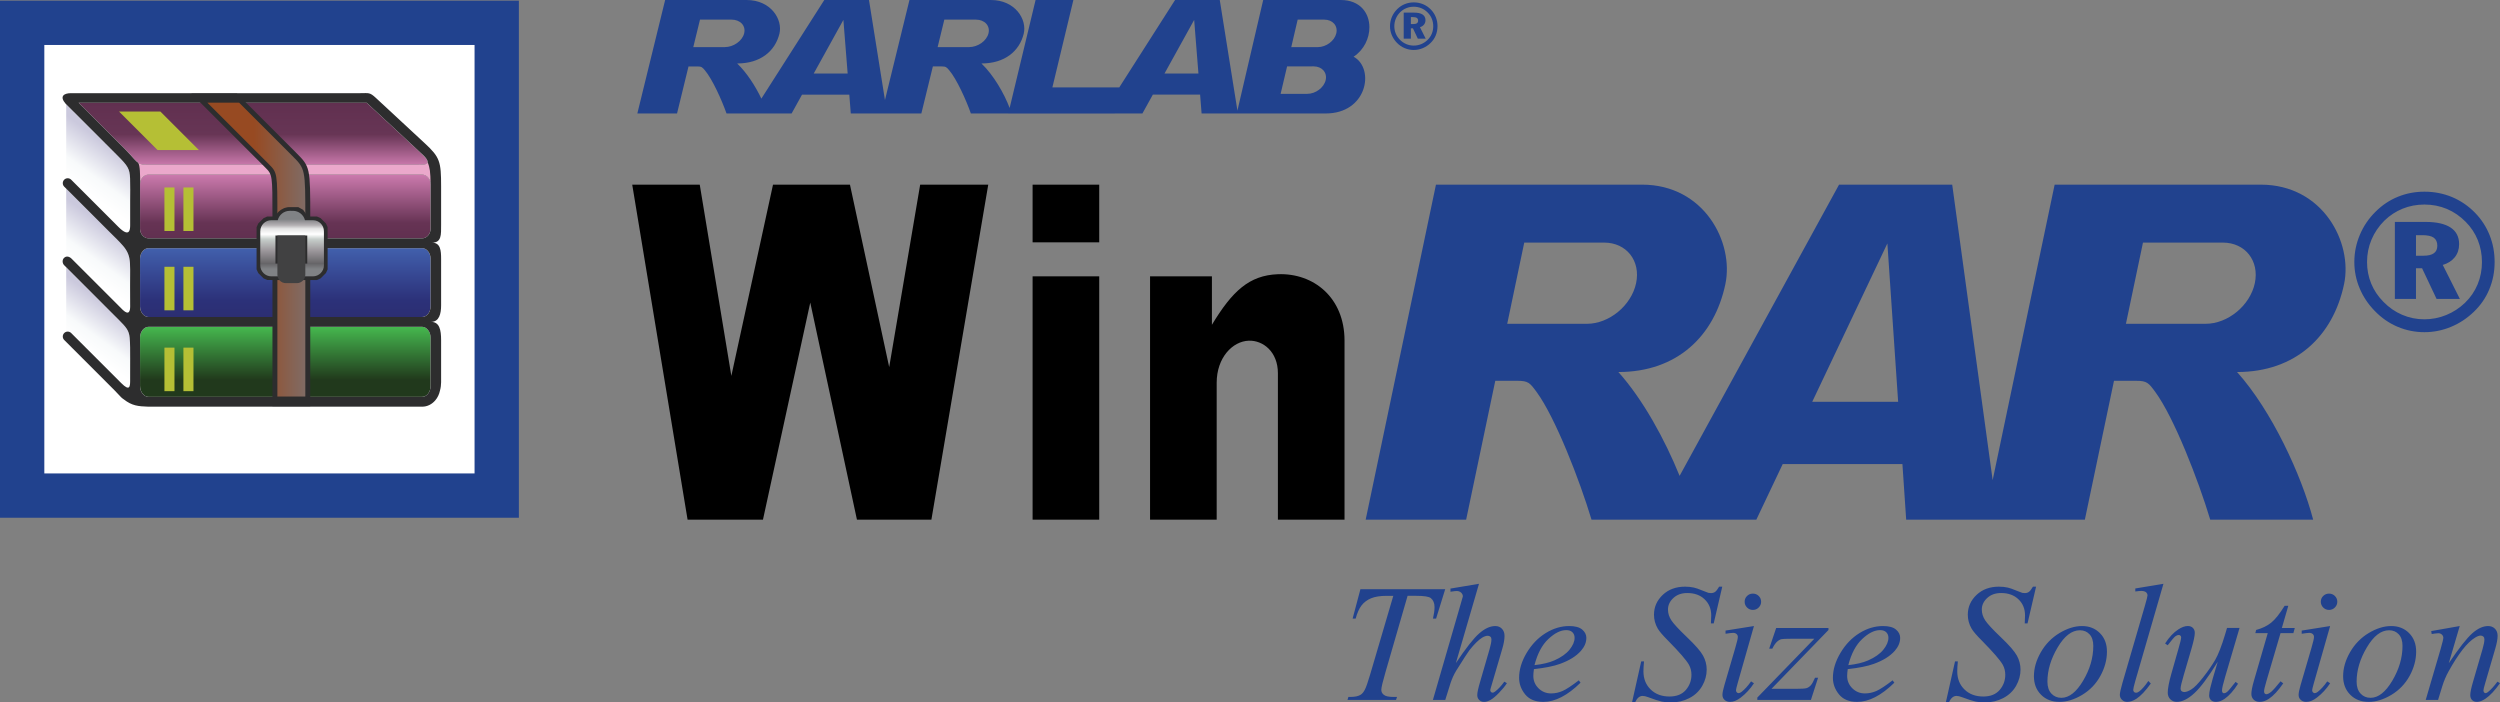
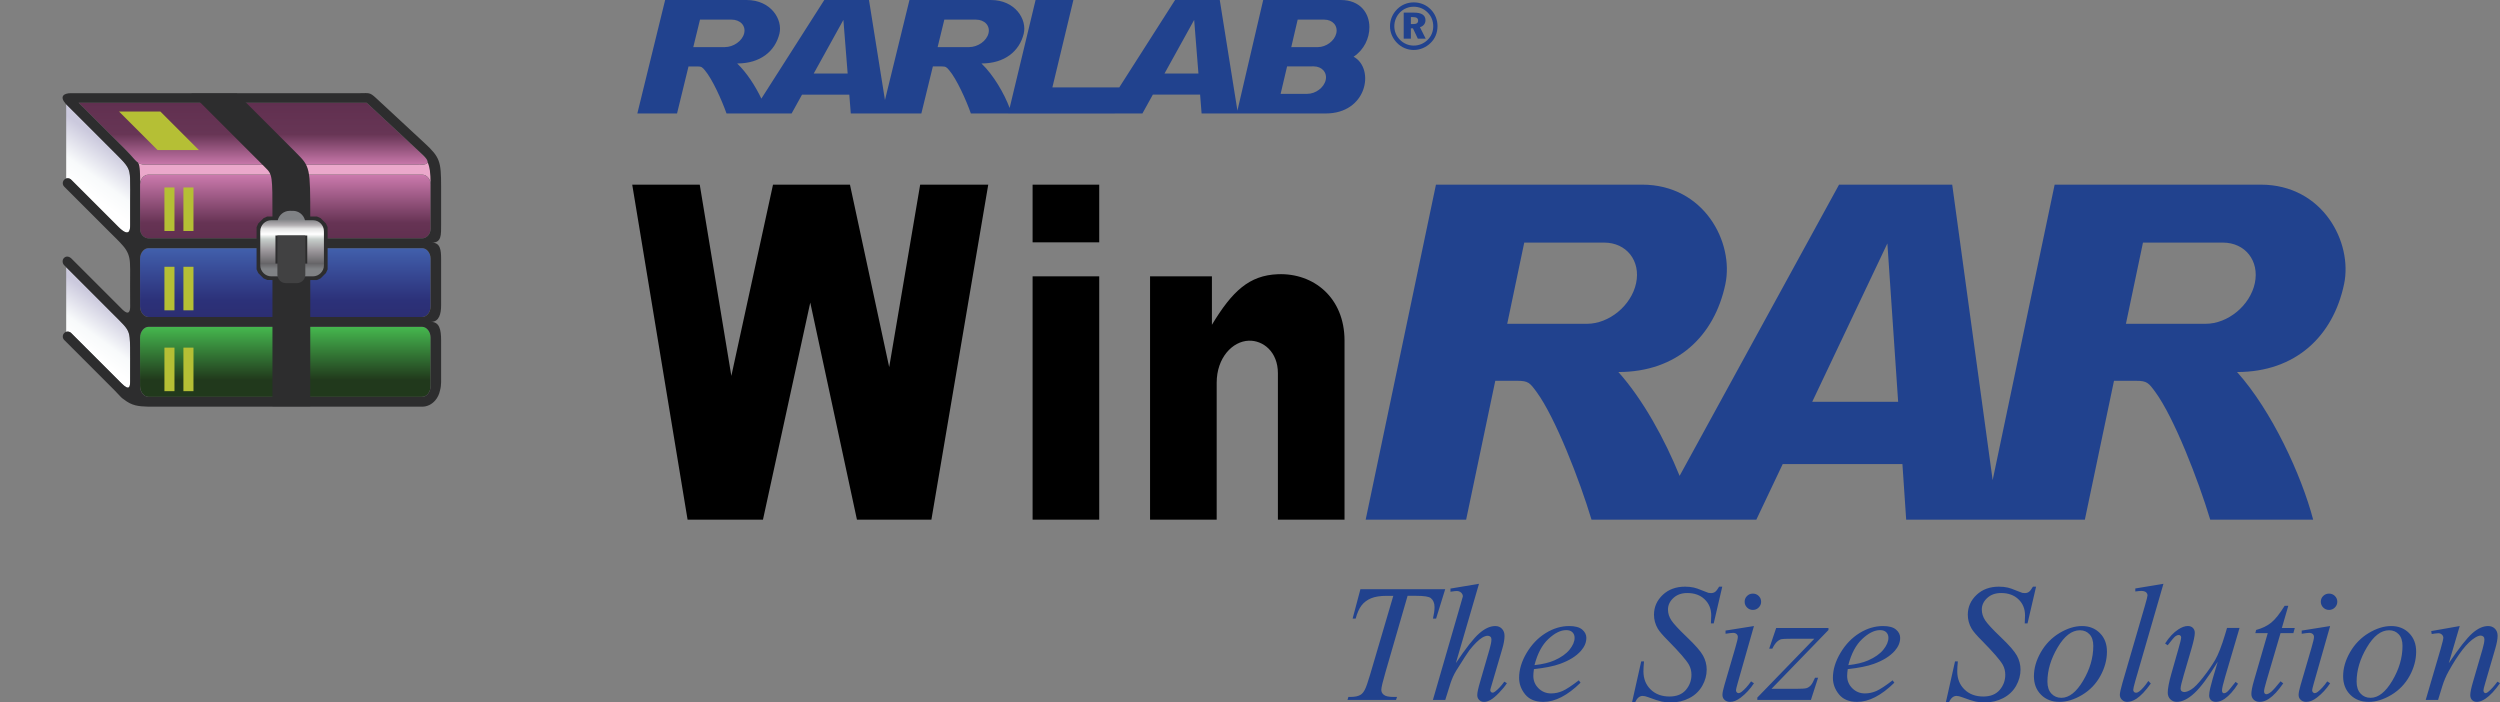
<svg xmlns="http://www.w3.org/2000/svg" version="1.0" x="0px" y="0px" width="180px" height="50.578px" viewBox="0 0 180 50.578" enable-background="new 0 0 180 50.578" xml:space="preserve">
  <rect x="0" y="0" width="180" height="50.578" fill="#808080" stroke="none" />
  <g id="Grid" display="none">
</g>
  <g id="Layer_1">
</g>
  <g id="Desktop">
</g>
  <g id="Guides">
</g>
  <g id="Page_1">
    <g id="Layer_1_1_">
      <path fill-rule="evenodd" clip-rule="evenodd" fill="#21428E" d="M97.95,42.421h6.105l-0.657,2.118h-0.225    c0.074-0.31,0.113-0.587,0.113-0.829c0-0.287-0.09-0.502-0.268-0.646c-0.136-0.11-0.481-0.164-1.038-0.164h-0.634l-1.59,5.49    c-0.201,0.69-0.302,1.116-0.302,1.277c0,0.147,0.062,0.271,0.19,0.367c0.125,0.097,0.35,0.145,0.67,0.145h0.272l-0.073,0.216    H97.02l0.064-0.216h0.154c0.309,0,0.546-0.05,0.712-0.148c0.116-0.066,0.219-0.188,0.312-0.361    c0.094-0.175,0.223-0.544,0.389-1.107l1.666-5.662h-0.48c-0.463,0-0.836,0.058-1.119,0.176c-0.281,0.116-0.51,0.287-0.684,0.511    s-0.316,0.541-0.428,0.953h-0.218L97.95,42.421L97.95,42.421z M106.488,42.033l-1.666,5.711c0.719-1.074,1.279-1.788,1.684-2.142    c0.403-0.352,0.788-0.527,1.156-0.527c0.189,0,0.348,0.063,0.474,0.192c0.128,0.13,0.19,0.303,0.19,0.518    c0,0.259-0.055,0.571-0.166,0.941l-0.723,2.463c-0.091,0.299-0.138,0.464-0.138,0.493c0,0.056,0.017,0.101,0.05,0.137    c0.035,0.034,0.074,0.053,0.116,0.053c0.053,0,0.111-0.024,0.179-0.076c0.225-0.174,0.449-0.412,0.669-0.717l0.185,0.11    c-0.134,0.209-0.322,0.438-0.561,0.686c-0.238,0.249-0.445,0.422-0.617,0.519c-0.172,0.094-0.324,0.142-0.459,0.142    c-0.146,0-0.266-0.045-0.359-0.138c-0.093-0.091-0.139-0.211-0.139-0.355c0-0.173,0.068-0.494,0.208-0.963l0.682-2.353    c0.087-0.295,0.13-0.526,0.13-0.694c0-0.078-0.024-0.141-0.073-0.189c-0.05-0.046-0.115-0.069-0.194-0.069    c-0.113,0-0.244,0.044-0.391,0.13c-0.269,0.165-0.578,0.47-0.931,0.917c-0.095,0.121-0.411,0.61-0.949,1.47    c-0.165,0.274-0.302,0.573-0.409,0.899l-0.378,1.205h-0.89l1.95-6.728l0.208-0.728c0-0.103-0.042-0.192-0.127-0.271    c-0.085-0.078-0.19-0.116-0.312-0.116c-0.071,0-0.181,0.012-0.325,0.034l-0.127,0.019v-0.229L106.488,42.033L106.488,42.033z     M110.442,48.178c-0.028,0.196-0.042,0.359-0.042,0.489c0,0.348,0.125,0.645,0.374,0.891c0.249,0.245,0.551,0.368,0.907,0.368    c0.285,0,0.559-0.059,0.82-0.175c0.264-0.114,0.654-0.371,1.172-0.767l0.125,0.171c-0.938,0.921-1.83,1.38-2.681,1.38    c-0.576,0-1.012-0.181-1.306-0.54c-0.291-0.36-0.436-0.758-0.436-1.193c0-0.584,0.18-1.183,0.543-1.795    c0.365-0.609,0.82-1.085,1.371-1.425c0.548-0.339,1.115-0.507,1.695-0.507c0.419,0,0.729,0.083,0.932,0.252    c0.199,0.169,0.301,0.367,0.301,0.599c0,0.327-0.129,0.638-0.391,0.936c-0.344,0.389-0.85,0.702-1.518,0.941    C111.867,47.963,111.244,48.089,110.442,48.178L110.442,48.178z M110.482,47.891c0.586-0.066,1.062-0.181,1.43-0.342    c0.488-0.215,0.852-0.474,1.095-0.772c0.243-0.301,0.364-0.586,0.364-0.857c0-0.164-0.053-0.297-0.158-0.399    c-0.103-0.103-0.252-0.152-0.447-0.152c-0.402,0-0.829,0.213-1.283,0.639C111.029,46.432,110.697,47.06,110.482,47.891    L110.482,47.891z M117.504,50.578l0.664-2.959h0.201c-0.027,0.287-0.042,0.523-0.042,0.713c0,0.536,0.174,0.974,0.521,1.311    c0.344,0.337,0.797,0.506,1.354,0.506c0.518,0,0.91-0.158,1.18-0.474s0.402-0.679,0.402-1.09c0-0.267-0.061-0.51-0.184-0.73    c-0.185-0.325-0.68-0.897-1.488-1.717c-0.391-0.391-0.641-0.684-0.752-0.877c-0.183-0.316-0.273-0.649-0.273-0.999    c0-0.557,0.211-1.032,0.629-1.43c0.42-0.395,0.955-0.592,1.613-0.592c0.221,0,0.432,0.021,0.627,0.064    c0.124,0.022,0.347,0.103,0.67,0.235c0.23,0.09,0.357,0.138,0.381,0.146c0.055,0.012,0.115,0.018,0.184,0.018    c0.113,0,0.213-0.03,0.297-0.088c0.082-0.059,0.18-0.185,0.291-0.376h0.225l-0.617,2.646h-0.201    c0.015-0.234,0.023-0.426,0.023-0.569c0-0.476-0.158-0.863-0.475-1.165c-0.315-0.303-0.732-0.453-1.25-0.453    c-0.411,0-0.745,0.12-1.002,0.359c-0.258,0.238-0.387,0.516-0.387,0.828c0,0.275,0.083,0.536,0.247,0.785s0.54,0.654,1.131,1.217    c0.591,0.564,0.974,1.002,1.147,1.318c0.174,0.315,0.262,0.65,0.262,1.008c0,0.403-0.107,0.795-0.322,1.174    c-0.217,0.377-0.525,0.67-0.929,0.879c-0.403,0.207-0.845,0.312-1.321,0.312c-0.237,0-0.459-0.022-0.664-0.064    c-0.207-0.044-0.534-0.15-0.985-0.319c-0.153-0.058-0.282-0.088-0.385-0.088c-0.233,0-0.415,0.158-0.546,0.472H117.504    L117.504,50.578z M126.207,42.74c0.166,0,0.307,0.057,0.422,0.171c0.113,0.112,0.172,0.251,0.172,0.417    c0,0.16-0.059,0.297-0.177,0.414c-0.115,0.116-0.255,0.172-0.417,0.172s-0.301-0.056-0.419-0.172    c-0.115-0.117-0.173-0.254-0.173-0.414c0-0.166,0.056-0.305,0.172-0.417C125.9,42.797,126.041,42.74,126.207,42.74L126.207,42.74z     M126.284,45.075l-1.174,4.12c-0.079,0.279-0.119,0.445-0.119,0.5c0,0.063,0.019,0.114,0.057,0.154    c0.038,0.038,0.083,0.058,0.134,0.058c0.059,0,0.129-0.032,0.213-0.095c0.227-0.176,0.453-0.427,0.682-0.752l0.208,0.135    c-0.269,0.407-0.585,0.75-0.949,1.029c-0.269,0.209-0.526,0.311-0.771,0.311c-0.162,0-0.293-0.048-0.396-0.142    c-0.104-0.097-0.154-0.218-0.154-0.363c0-0.145,0.049-0.386,0.148-0.723l0.77-2.636c0.127-0.43,0.191-0.7,0.191-0.811    c0-0.086-0.03-0.156-0.094-0.211c-0.061-0.056-0.146-0.082-0.25-0.082c-0.088,0-0.268,0.021-0.541,0.063v-0.229L126.284,45.075    L126.284,45.075z M127.885,45.215h3.764v0.146l-4.102,4.235h1.736c0.411,0,0.672-0.017,0.783-0.049s0.213-0.098,0.306-0.198    c0.093-0.103,0.196-0.287,0.312-0.554h0.219l-0.516,1.599h-3.859v-0.17l4.102-4.233h-1.705c-0.36,0-0.579,0.011-0.654,0.028    c-0.109,0.024-0.221,0.087-0.328,0.188c-0.109,0.098-0.221,0.264-0.336,0.495h-0.225L127.885,45.215L127.885,45.215z     M133.037,48.178c-0.027,0.196-0.042,0.359-0.042,0.489c0,0.348,0.125,0.645,0.374,0.891c0.249,0.245,0.551,0.368,0.906,0.368    c0.285,0,0.559-0.059,0.822-0.175c0.264-0.114,0.654-0.371,1.172-0.767l0.123,0.171c-0.938,0.921-1.829,1.38-2.68,1.38    c-0.576,0-1.012-0.181-1.305-0.54c-0.291-0.36-0.438-0.758-0.438-1.193c0-0.584,0.181-1.183,0.545-1.795    c0.363-0.609,0.819-1.085,1.37-1.425c0.548-0.339,1.114-0.507,1.696-0.507c0.418,0,0.729,0.083,0.93,0.252    s0.302,0.367,0.302,0.599c0,0.327-0.13,0.638-0.39,0.936c-0.345,0.389-0.851,0.702-1.519,0.941    C134.463,47.963,133.839,48.089,133.037,48.178L133.037,48.178z M133.078,47.891c0.584-0.066,1.062-0.181,1.429-0.342    c0.487-0.215,0.853-0.474,1.095-0.772c0.242-0.301,0.364-0.586,0.364-0.857c0-0.164-0.053-0.297-0.157-0.399    c-0.104-0.103-0.254-0.152-0.447-0.152c-0.403,0-0.83,0.213-1.283,0.639C133.624,46.432,133.293,47.06,133.078,47.891    L133.078,47.891z M140.099,50.578l0.663-2.959h0.203c-0.029,0.287-0.043,0.523-0.043,0.713c0,0.536,0.174,0.974,0.521,1.311    c0.344,0.337,0.797,0.506,1.354,0.506c0.519,0,0.911-0.158,1.181-0.474c0.269-0.315,0.402-0.679,0.402-1.09    c0-0.267-0.061-0.51-0.185-0.73c-0.185-0.325-0.681-0.897-1.487-1.717c-0.391-0.391-0.642-0.684-0.753-0.877    c-0.183-0.316-0.273-0.649-0.273-0.999c0-0.557,0.21-1.032,0.63-1.43c0.418-0.395,0.955-0.592,1.612-0.592    c0.222,0,0.431,0.021,0.628,0.064c0.123,0.022,0.346,0.103,0.67,0.235c0.23,0.09,0.355,0.138,0.38,0.146    c0.055,0.012,0.115,0.018,0.185,0.018c0.113,0,0.213-0.03,0.295-0.088c0.083-0.059,0.181-0.185,0.291-0.376h0.225l-0.616,2.646    h-0.2c0.014-0.234,0.021-0.426,0.021-0.569c0-0.476-0.157-0.863-0.473-1.165c-0.316-0.303-0.733-0.453-1.251-0.453    c-0.411,0-0.745,0.12-1.002,0.359c-0.257,0.238-0.387,0.516-0.387,0.828c0,0.275,0.083,0.536,0.247,0.785s0.54,0.654,1.131,1.217    c0.592,0.564,0.974,1.002,1.148,1.318c0.174,0.315,0.261,0.65,0.261,1.008c0,0.403-0.107,0.795-0.321,1.174    c-0.217,0.377-0.527,0.67-0.93,0.879c-0.402,0.207-0.844,0.312-1.321,0.312c-0.237,0-0.46-0.022-0.664-0.064    c-0.206-0.044-0.534-0.15-0.985-0.319c-0.154-0.058-0.281-0.088-0.385-0.088c-0.232,0-0.415,0.158-0.547,0.472H140.099    L140.099,50.578z M151.7,46.915c0,0.588-0.155,1.17-0.47,1.746c-0.315,0.576-0.752,1.032-1.313,1.369    c-0.562,0.337-1.106,0.505-1.637,0.505c-0.542,0-0.983-0.17-1.325-0.514c-0.342-0.343-0.513-0.786-0.513-1.332    c0-0.576,0.167-1.154,0.5-1.734c0.334-0.58,0.781-1.038,1.34-1.375c0.561-0.337,1.101-0.505,1.623-0.505s0.951,0.17,1.289,0.511    C151.532,45.926,151.7,46.369,151.7,46.915L151.7,46.915z M150.717,46.508c0-0.363-0.09-0.643-0.27-0.837    c-0.18-0.195-0.412-0.292-0.695-0.292c-0.584,0-1.117,0.414-1.605,1.239c-0.487,0.825-0.732,1.644-0.732,2.461    c0,0.371,0.096,0.657,0.285,0.86c0.19,0.203,0.43,0.304,0.717,0.304c0.559,0,1.08-0.412,1.568-1.232    C150.473,48.189,150.717,47.354,150.717,46.508L150.717,46.508z M155.768,42.033l-2.027,6.997c-0.1,0.35-0.148,0.564-0.148,0.643    c0,0.059,0.019,0.106,0.057,0.146c0.037,0.038,0.084,0.058,0.141,0.058c0.074,0,0.155-0.031,0.242-0.1    c0.205-0.16,0.421-0.41,0.646-0.747l0.179,0.183c-0.377,0.525-0.721,0.892-1.038,1.1c-0.233,0.149-0.454,0.223-0.664,0.223    c-0.149,0-0.275-0.05-0.376-0.152c-0.102-0.102-0.152-0.219-0.152-0.353c0-0.141,0.064-0.43,0.19-0.869l1.606-5.516    c0.132-0.451,0.197-0.711,0.197-0.777c0-0.094-0.039-0.17-0.114-0.232c-0.074-0.061-0.192-0.09-0.351-0.09    c-0.09,0-0.228,0.014-0.414,0.04v-0.217L155.768,42.033L155.768,42.033z M161.246,45.215l-1.032,3.505    c-0.153,0.521-0.23,0.851-0.23,0.987c0,0.07,0.015,0.122,0.038,0.156c0.026,0.032,0.061,0.051,0.105,0.051    c0.066,0,0.14-0.03,0.221-0.093c0.081-0.061,0.285-0.304,0.615-0.725l0.176,0.135c-0.312,0.489-0.631,0.851-0.959,1.081    c-0.219,0.149-0.427,0.223-0.629,0.223c-0.154,0-0.273-0.042-0.361-0.128c-0.086-0.086-0.131-0.198-0.131-0.335    c0-0.135,0.026-0.31,0.077-0.53c0.064-0.289,0.243-0.921,0.54-1.893c-0.672,1.094-1.234,1.849-1.688,2.265    c-0.451,0.415-0.873,0.621-1.259,0.621c-0.183,0-0.337-0.062-0.464-0.186c-0.125-0.127-0.188-0.285-0.188-0.478    c0-0.294,0.086-0.745,0.258-1.354l0.517-1.816c0.128-0.436,0.19-0.704,0.19-0.811c0-0.049-0.017-0.089-0.051-0.12    c-0.032-0.035-0.068-0.051-0.109-0.051c-0.083,0-0.166,0.03-0.248,0.089c-0.084,0.058-0.271,0.276-0.562,0.652l-0.185-0.129    c0.295-0.456,0.61-0.791,0.942-1.006c0.254-0.169,0.486-0.252,0.698-0.252c0.147,0,0.268,0.045,0.36,0.136    c0.092,0.093,0.138,0.211,0.138,0.357c0,0.211-0.079,0.59-0.237,1.134l-0.556,1.899c-0.154,0.518-0.231,0.845-0.231,0.982    c0,0.074,0.024,0.135,0.073,0.179c0.051,0.047,0.115,0.068,0.198,0.068c0.132,0,0.302-0.064,0.51-0.194    c0.211-0.129,0.49-0.416,0.84-0.861c0.351-0.445,0.638-0.863,0.867-1.252c0.227-0.39,0.469-1.012,0.724-1.861l0.132-0.447H161.246    L161.246,45.215z M164.758,43.615l-0.464,1.6h0.931l-0.102,0.371h-0.924l-1.021,3.469c-0.109,0.373-0.166,0.614-0.166,0.723    c0,0.068,0.017,0.118,0.048,0.154c0.031,0.034,0.07,0.052,0.112,0.052c0.099,0,0.23-0.067,0.393-0.206    c0.095-0.079,0.306-0.319,0.634-0.723l0.195,0.146c-0.363,0.525-0.708,0.896-1.031,1.111c-0.221,0.149-0.445,0.223-0.67,0.223    c-0.174,0-0.316-0.054-0.428-0.16c-0.111-0.108-0.166-0.246-0.166-0.415c0-0.211,0.063-0.534,0.191-0.97l0.988-3.404h-0.894    l0.058-0.23c0.436-0.116,0.799-0.293,1.086-0.525c0.289-0.233,0.611-0.639,0.967-1.215H164.758L164.758,43.615z M167.691,42.74    c0.166,0,0.306,0.057,0.421,0.171c0.114,0.112,0.173,0.251,0.173,0.417c0,0.16-0.059,0.297-0.177,0.414    c-0.115,0.116-0.255,0.172-0.417,0.172s-0.301-0.056-0.418-0.172c-0.115-0.117-0.175-0.254-0.175-0.414    c0-0.166,0.057-0.305,0.172-0.417C167.385,42.797,167.525,42.74,167.691,42.74L167.691,42.74z M167.769,45.075l-1.174,4.12    c-0.079,0.279-0.12,0.445-0.12,0.5c0,0.063,0.02,0.114,0.058,0.154c0.038,0.038,0.083,0.058,0.134,0.058    c0.059,0,0.129-0.032,0.212-0.095c0.228-0.176,0.453-0.427,0.683-0.752l0.208,0.135c-0.269,0.407-0.585,0.75-0.949,1.029    c-0.269,0.209-0.526,0.311-0.771,0.311c-0.162,0-0.294-0.048-0.396-0.142c-0.104-0.097-0.154-0.218-0.154-0.363    c0-0.145,0.049-0.386,0.147-0.723l0.771-2.636c0.126-0.43,0.19-0.7,0.19-0.811c0-0.086-0.031-0.156-0.094-0.211    c-0.061-0.056-0.146-0.082-0.25-0.082c-0.088,0-0.268,0.021-0.541,0.063v-0.229L167.769,45.075L167.769,45.075z M173.963,46.915    c0,0.588-0.156,1.17-0.469,1.746c-0.316,0.576-0.754,1.032-1.314,1.369c-0.562,0.337-1.106,0.505-1.637,0.505    c-0.543,0-0.983-0.17-1.325-0.514c-0.342-0.343-0.513-0.786-0.513-1.332c0-0.576,0.166-1.154,0.5-1.734s0.781-1.038,1.34-1.375    c0.561-0.337,1.102-0.505,1.623-0.505c0.522,0,0.951,0.17,1.289,0.511C173.795,45.926,173.963,46.369,173.963,46.915    L173.963,46.915z M172.98,46.508c0-0.363-0.09-0.643-0.27-0.837c-0.181-0.195-0.413-0.292-0.697-0.292    c-0.582,0-1.116,0.414-1.604,1.239c-0.488,0.825-0.733,1.644-0.733,2.461c0,0.371,0.096,0.657,0.286,0.86    c0.189,0.203,0.429,0.304,0.716,0.304c0.559,0,1.081-0.412,1.568-1.232C172.734,48.189,172.98,47.354,172.98,46.508L172.98,46.508    z M177.1,45.075l-0.787,2.675c0.738-1.094,1.306-1.814,1.698-2.159c0.393-0.344,0.771-0.516,1.136-0.516    c0.197,0,0.359,0.063,0.489,0.192c0.128,0.13,0.192,0.299,0.192,0.506c0,0.234-0.057,0.55-0.172,0.94l-0.723,2.476    c-0.085,0.286-0.125,0.461-0.125,0.523c0,0.054,0.016,0.1,0.046,0.139c0.032,0.038,0.067,0.056,0.101,0.056    c0.049,0,0.105-0.026,0.173-0.076c0.21-0.164,0.438-0.415,0.688-0.752l0.184,0.11c-0.368,0.521-0.717,0.895-1.045,1.117    c-0.229,0.152-0.435,0.229-0.614,0.229c-0.147,0-0.264-0.044-0.351-0.132c-0.087-0.089-0.131-0.207-0.131-0.355    c0-0.188,0.066-0.512,0.202-0.969l0.688-2.365c0.086-0.293,0.129-0.523,0.129-0.688c0-0.078-0.026-0.143-0.076-0.191    c-0.052-0.048-0.116-0.074-0.191-0.074c-0.109,0-0.242,0.049-0.396,0.143c-0.293,0.177-0.597,0.468-0.912,0.873    c-0.316,0.405-0.65,0.924-1.002,1.556c-0.186,0.333-0.34,0.696-0.463,1.094l-0.297,0.969h-0.89l1.078-3.681    c0.128-0.442,0.19-0.71,0.19-0.799c0-0.086-0.034-0.162-0.104-0.227c-0.068-0.064-0.155-0.098-0.257-0.098    c-0.048,0-0.131,0.008-0.251,0.024l-0.225,0.035l-0.034-0.213L177.1,45.075L177.1,45.075z" />
-       <path fill-rule="evenodd" clip-rule="evenodd" fill="#21428E" d="M173.951,16.933v1.479h0.541c0.334,0,0.584-0.06,0.748-0.18    c0.164-0.117,0.246-0.298,0.246-0.535c0-0.266-0.085-0.461-0.256-0.583c-0.174-0.122-0.448-0.182-0.826-0.182H173.951    L173.951,16.933z M172.43,15.979h2.226c0.785,0,1.382,0.137,1.79,0.406c0.408,0.271,0.611,0.67,0.611,1.196    c0,0.365-0.104,0.679-0.311,0.94c-0.209,0.261-0.497,0.447-0.867,0.554l1.231,2.446h-1.677l-1.044-2.208h-0.438v2.208h-1.521    V15.979L172.43,15.979z M174.563,14.727c-0.562,0-1.086,0.1-1.573,0.298c-0.489,0.198-0.926,0.484-1.316,0.863    c-0.406,0.406-0.716,0.864-0.929,1.372c-0.212,0.508-0.318,1.046-0.318,1.607c0,0.546,0.1,1.062,0.298,1.548    c0.199,0.487,0.494,0.926,0.883,1.318c0.393,0.404,0.843,0.716,1.349,0.933c0.505,0.216,1.036,0.324,1.593,0.324    c0.548,0,1.074-0.102,1.578-0.308c0.503-0.205,0.953-0.498,1.354-0.882c0.396-0.384,0.699-0.825,0.907-1.328    c0.208-0.501,0.312-1.037,0.312-1.605c0-0.557-0.1-1.083-0.298-1.577c-0.198-0.492-0.489-0.931-0.868-1.313    c-0.402-0.409-0.854-0.721-1.36-0.934C175.67,14.833,175.133,14.727,174.563,14.727L174.563,14.727z M174.561,13.801    c0.702,0,1.365,0.129,1.988,0.388c0.621,0.261,1.176,0.638,1.658,1.135c0.455,0.468,0.805,1.006,1.045,1.609    c0.242,0.604,0.361,1.249,0.361,1.928c0,0.7-0.127,1.356-0.383,1.97c-0.254,0.614-0.626,1.152-1.111,1.617    c-0.492,0.473-1.045,0.839-1.658,1.09c-0.614,0.252-1.246,0.379-1.9,0.379c-0.682,0-1.33-0.132-1.942-0.393    c-0.614-0.261-1.161-0.642-1.644-1.144c-0.475-0.487-0.836-1.032-1.086-1.635c-0.252-0.601-0.377-1.229-0.377-1.885    c0-0.679,0.135-1.335,0.4-1.96c0.266-0.629,0.646-1.186,1.143-1.673c0.474-0.469,1.008-0.824,1.604-1.064    C173.254,13.921,173.889,13.801,174.561,13.801L174.561,13.801z" />
      <path fill-rule="evenodd" clip-rule="evenodd" fill="#21428E" d="M101.583,1.232v0.501h0.183c0.113,0,0.198-0.021,0.254-0.061    c0.055-0.04,0.084-0.102,0.084-0.182c0-0.09-0.029-0.156-0.088-0.197s-0.15-0.062-0.279-0.062H101.583L101.583,1.232z     M101.067,0.909h0.754c0.267,0,0.468,0.046,0.606,0.138s0.207,0.227,0.207,0.405c0,0.123-0.035,0.229-0.105,0.318    c-0.07,0.088-0.168,0.151-0.293,0.188l0.416,0.828h-0.567l-0.354-0.748h-0.148v0.748h-0.516V0.909L101.067,0.909z M101.791,0.485    c-0.191,0-0.368,0.033-0.533,0.101c-0.166,0.067-0.314,0.164-0.445,0.293c-0.139,0.138-0.243,0.292-0.314,0.464    c-0.072,0.173-0.108,0.354-0.108,0.545c0,0.185,0.034,0.359,0.101,0.524c0.067,0.164,0.168,0.313,0.299,0.446    c0.133,0.137,0.285,0.242,0.457,0.315c0.171,0.073,0.352,0.109,0.539,0.109c0.186,0,0.363-0.034,0.535-0.104    c0.17-0.069,0.322-0.169,0.457-0.299s0.238-0.279,0.309-0.45c0.07-0.169,0.105-0.351,0.105-0.543c0-0.188-0.034-0.367-0.102-0.534    c-0.066-0.167-0.166-0.315-0.294-0.445c-0.136-0.139-0.289-0.244-0.46-0.315S101.983,0.485,101.791,0.485L101.791,0.485z     M101.789,0.172c0.238,0,0.463,0.044,0.674,0.131c0.211,0.089,0.398,0.216,0.562,0.385c0.153,0.158,0.272,0.341,0.354,0.545    c0.082,0.205,0.122,0.423,0.122,0.652c0,0.237-0.043,0.46-0.129,0.668s-0.213,0.39-0.377,0.547    c-0.166,0.16-0.354,0.284-0.561,0.369c-0.209,0.086-0.423,0.129-0.645,0.129c-0.23,0-0.45-0.045-0.657-0.134    c-0.208-0.088-0.394-0.217-0.558-0.387c-0.16-0.165-0.282-0.35-0.367-0.554c-0.085-0.203-0.127-0.416-0.127-0.639    c0-0.229,0.045-0.451,0.135-0.663c0.09-0.213,0.219-0.401,0.387-0.566c0.161-0.159,0.342-0.279,0.543-0.36    C101.347,0.213,101.562,0.172,101.789,0.172L101.789,0.172z" />
      <path fill-rule="evenodd" clip-rule="evenodd" d="M74.347,13.294h4.797v4.154h-4.797V13.294L74.347,13.294z M45.52,13.294h4.862    l2.275,13.77l3-13.77h5.54l2.825,13.138l2.23-13.138h4.902l-4.094,24.123H61.7l-3.361-15.631l-3.406,15.631h-5.427L45.52,13.294    L45.52,13.294z M82.805,19.895h4.453v3.49c1.464-2.426,2.686-3.562,4.751-3.642c2.566-0.097,4.797,1.679,4.797,4.783v12.891    c-1.598,0-3.197,0-4.797,0V26.873c0-1.546-1.068-2.378-2.097-2.343c-1.166,0.039-2.311,1.216-2.311,3.032v9.854    c-1.599,0-3.198,0-4.797,0V19.895L82.805,19.895z M79.144,19.895v17.522h-4.797V19.895H79.144L79.144,19.895z" />
      <path fill-rule="evenodd" clip-rule="evenodd" fill="#21428E" d="M147.934,13.294c4.947,0,9.893,0,14.839,0    c4.489,0,6.628,4.173,6.001,7.158c-0.786,3.748-3.484,6.334-7.705,6.334c2.498,2.785,4.638,7.424,5.479,10.631    c-2.505,0-4.907,0-7.411,0c-0.854-2.841-2.604-7.347-3.946-9.181c-0.494-0.677-0.614-0.818-1.385-0.818c-0.533,0-1.066,0-1.599,0    c-0.699,3.333-1.398,6.666-2.098,9.999c-4.288,0-8.576,0-12.864,0l-0.271-4.004h-8.619l-1.9,4.004c-3.955,0-7.91,0-11.865,0    c-0.854-2.841-2.604-7.347-3.945-9.181c-0.494-0.677-0.615-0.818-1.385-0.818c-0.533,0-1.066,0-1.6,0    c-0.699,3.333-1.398,6.666-2.098,9.999c-2.412,0-4.822,0-7.234,0c1.687-8.041,3.373-16.082,5.061-24.123c4.945,0,9.893,0,14.838,0    c4.49,0,6.628,4.173,6.001,7.158c-0.786,3.748-3.483,6.334-7.705,6.334c1.757,1.957,3.335,4.829,4.409,7.476l11.48-20.968h8.147    l2.913,21.277C144.959,27.479,146.446,20.387,147.934,13.294L147.934,13.294z M109.746,17.467h5.754    c1.607,0,2.643,1.315,2.299,2.923l0,0c-0.343,1.608-1.938,2.924-3.546,2.924h-5.733L109.746,17.467L109.746,17.467z     M130.481,28.928l5.41-11.401l0.775,11.401H130.481L130.481,28.928z M154.294,17.467h5.753c1.608,0,2.643,1.315,2.3,2.923l0,0    c-0.343,1.608-1.938,2.924-3.547,2.924h-5.733L154.294,17.467L154.294,17.467z" />
      <path fill-rule="evenodd" clip-rule="evenodd" fill="#21428E" d="M65.481,0c1.953,0,3.905,0,5.858,0    c1.772,0,2.617,1.413,2.37,2.425c-0.311,1.269-1.376,2.145-3.044,2.145c0.873,0.835,1.634,2.158,2.029,3.204L74.562,0h2.722    l-1.512,6.291h4.817L84.605,0h3.218l1.271,7.962C89.713,5.308,90.332,2.653,90.95,0c1.86,0,3.722,0,5.583,0    c1.395,0,2.058,0.935,2.064,1.952c0.006,0.792-0.385,1.636-1.137,2.131c0.787,0.428,1.029,1.49,0.674,2.425    c-0.338,0.889-1.217,1.662-2.684,1.662c-1.86,0-4.529,0-6.39,0V8.169h-0.004h-0.003H89.05h-0.003h-2.532l-0.107-1.356h-3.403    l-0.75,1.356h-1.993l-0.003,0.006h-7.661l0.001-0.006c-0.906,0-1.785,0-2.696,0c-0.337-0.961-1.028-2.488-1.558-3.108    c-0.195-0.229-0.244-0.278-0.547-0.278c-0.212,0-0.421,0-0.631,0c-0.278,1.129-0.553,2.259-0.829,3.387c-1.693,0-3.387,0-5.081,0    l-0.107-1.356h-3.403l-0.75,1.356c-1.562,0-3.125,0-4.687,0c-0.336-0.961-1.029-2.488-1.557-3.108    c-0.194-0.229-0.244-0.278-0.547-0.278c-0.212,0-0.42,0-0.632,0c-0.277,1.129-0.552,2.259-0.827,3.387c-0.953,0-1.907,0-2.858,0    C46.558,5.446,47.224,2.723,47.89,0c1.953,0,3.905,0,5.859,0c1.772,0,2.617,1.413,2.37,2.425    c-0.312,1.269-1.375,2.145-3.043,2.145c0.694,0.664,1.317,1.635,1.742,2.531L59.349,0h3.218l1.15,7.203    C64.305,4.802,64.893,2.401,65.481,0L65.481,0z M92.67,4.783l-0.465,1.974h1.915c0.604,0,1.202-0.445,1.329-0.99l0,0    c0.125-0.545-0.266-0.989-0.871-0.989C93.858,4.777,93.389,4.783,92.67,4.783L92.67,4.783z M93.432,1.413h1.916    c0.604,0,0.994,0.445,0.865,0.99l0,0c-0.129,0.544-0.73,0.99-1.335,0.99h-1.907L93.432,1.413L93.432,1.413z M83.844,5.294    l2.136-3.861l0.307,3.861H83.844L83.844,5.294z M58.588,5.294l2.136-3.861l0.307,3.861H58.588L58.588,5.294z M50.4,1.413h2.273    c0.634,0,1.042,0.446,0.906,0.99l0,0c-0.134,0.545-0.765,0.989-1.399,0.989h-2.264L50.4,1.413L50.4,1.413z M67.992,1.413h2.272    c0.635,0,1.043,0.446,0.907,0.99l0,0c-0.134,0.545-0.765,0.989-1.399,0.989h-2.263L67.992,1.413L67.992,1.413z" />
-       <rect y="0.047" fill-rule="evenodd" clip-rule="evenodd" fill="#21428E" width="37.359" height="37.231" />
-       <rect x="3.192" y="3.238" fill-rule="evenodd" clip-rule="evenodd" fill="#FFFFFF" width="30.976" height="30.849" />
      <linearGradient id="SVGID_1_" gradientUnits="userSpaceOnUse" x1="-197.785" y1="421.756" x2="-197.785" y2="428.074" gradientTransform="matrix(0.709 0 0 0.709 158.431 -291.594)">
        <stop offset="0" style="stop-color:#613050" />
        <stop offset="0.5" style="stop-color:#673555" />
        <stop offset="1" style="stop-color:#CA79AC" />
      </linearGradient>
      <path fill-rule="evenodd" clip-rule="evenodd" fill="url(#SVGID_1_)" d="M26.391,7.389l3.731,3.463    c0.008,0.008,0.016,0.015,0.024,0.022c0.008,0.007,0.017,0.016,0.024,0.022c0.004,0.004,0.007,0.008,0.012,0.011    c0.004,0.004,0.008,0.008,0.012,0.011l0,0c0.227,0.212,0.39,0.374,0.508,0.521c0.349,0.516-0.385,0.412-1.001,0.427H10.994h-0.032    h-0.031h-0.03h-0.209h-0.002c-0.027,0-0.054,0.001-0.081,0.002c-0.404-0.001-0.621-0.043-0.927-0.389l-0.001-0.001    c0,0,0,0,0-0.001c-0.151-0.198-0.361-0.418-0.649-0.707c0-0.001-0.001-0.002-0.001-0.002c-0.005-0.004-0.009-0.009-0.014-0.013    c-0.004-0.005-0.009-0.01-0.014-0.015c0,0,0-0.001-0.001-0.001c-0.005-0.005-0.009-0.01-0.014-0.015    c-0.005-0.005-0.01-0.01-0.015-0.015L5.651,7.389H26.391L26.391,7.389z" />
      <linearGradient id="SVGID_2_" gradientUnits="userSpaceOnUse" x1="-373.744" y1="468.792" x2="-373.744" y2="462.325" gradientTransform="matrix(0.709 0 0 0.709 285.49 -315.166)">
        <stop offset="0" style="stop-color:#613050" />
        <stop offset="0.25" style="stop-color:#663354" />
        <stop offset="1" style="stop-color:#CA79AC" />
      </linearGradient>
      <path fill-rule="evenodd" clip-rule="evenodd" fill="url(#SVGID_2_)" d="M10.083,13.442v0.09v2.931v0.003v0.009v0.01v0.009    c0.007,0.185,0.078,0.352,0.188,0.472h0.001c0.109,0.119,0.257,0.194,0.417,0.194c0.001,0,0.001,0,0.001,0h0.001h19.703h0.001    h0.001c0.159,0,0.307-0.074,0.416-0.193h0.001c0.116-0.127,0.189-0.305,0.189-0.501v-0.002v-3.191v-0.003    c0-0.194-0.073-0.372-0.19-0.499c-0.109-0.119-0.258-0.194-0.417-0.194h-0.001H10.692h-0.003c-0.16,0-0.308,0.074-0.417,0.193    c-0.116,0.127-0.189,0.305-0.189,0.502v0.001V13.442L10.083,13.442z" />
      <g>
        <linearGradient id="SVGID_3_" gradientUnits="userSpaceOnUse" x1="-388.726" y1="464.384" x2="-396.887" y2="475.617" gradientTransform="matrix(0.709 0 0 0.709 285.49 -315.166)">
          <stop offset="0.32" style="stop-color:#CBC9DD" />
          <stop offset="0.558" style="stop-color:#F8FAFB" />
          <stop offset="0.68" style="stop-color:#FFFFFF" />
        </linearGradient>
-         <path fill-rule="evenodd" clip-rule="evenodd" fill="url(#SVGID_3_)" d="M4.766,18.481v-4.9l3.139,3.139     c0.32,0.32,0.669,0.646,0.963,0.99c0.322,0.379,0.458,0.723,0.489,1.215c0.01,0.147,0.013,0.313,0.015,0.504     c0.003,0.387-0.005,0.774-0.005,1.161c0,0.491,0.003,0.982,0.005,1.474c0.001,0.297-0.067,0.681-0.524,0.257     c-0.003-0.002-0.006-0.005-0.008-0.008s-0.005-0.006-0.008-0.009L8.818,22.29l-3.664-3.664     C5.048,18.52,4.904,18.448,4.766,18.481L4.766,18.481z" />
        <linearGradient id="SVGID_4_" gradientUnits="userSpaceOnUse" x1="-388.797" y1="472.301" x2="-396.797" y2="483.312" gradientTransform="matrix(0.709 0 0 0.709 285.49 -315.166)">
          <stop offset="0.32" style="stop-color:#CBC9DD" />
          <stop offset="0.558" style="stop-color:#F8FAFB" />
          <stop offset="0.68" style="stop-color:#FFFFFF" />
        </linearGradient>
        <path fill-rule="evenodd" clip-rule="evenodd" fill="url(#SVGID_4_)" d="M4.766,23.893V19.24l3.238,3.238     c0.178,0.178,0.355,0.356,0.534,0.532c0.002,0.003,0.005,0.006,0.008,0.008c0.002,0.003,0.005,0.005,0.007,0.008     c0.001,0,0.002,0.002,0.003,0.003c0.001,0.002,0.003,0.003,0.005,0.005c0.511,0.514,0.728,0.748,0.777,1.282     c0.042,0.456,0.031,0.958,0.035,1.469c0.004,0.565,0.005,1.126-0.002,1.67c-0.004,0.372-0.03,0.739-0.638,0.131l-3.607-3.607     C5.029,23.882,4.888,23.852,4.766,23.893L4.766,23.893z" />
        <linearGradient id="SVGID_5_" gradientUnits="userSpaceOnUse" x1="-388.638" y1="455.89" x2="-396.991" y2="467.386" gradientTransform="matrix(0.709 0 0 0.709 285.49 -315.166)">
          <stop offset="0.32" style="stop-color:#CBC9DD" />
          <stop offset="0.558" style="stop-color:#F8FAFB" />
          <stop offset="0.68" style="stop-color:#FFFFFF" />
        </linearGradient>
        <path fill-rule="evenodd" clip-rule="evenodd" fill="url(#SVGID_5_)" d="M4.766,12.853V7.507l3.706,3.706     c0.73,0.73,0.87,0.933,0.896,1.643c0.019,0.533,0.006,1.07,0.005,1.606c-0.001,0.588-0.001,1.177,0.001,1.764     c0,0.33-0.054,0.906-0.851,0.11l-3.397-3.397C5.029,12.841,4.888,12.812,4.766,12.853L4.766,12.853z" />
      </g>
      <linearGradient id="SVGID_6_" gradientUnits="userSpaceOnUse" x1="-373.744" y1="484.893" x2="-373.744" y2="477.78" gradientTransform="matrix(0.709 0 0 0.709 285.49 -315.166)">
        <stop offset="0" style="stop-color:#21391C" />
        <stop offset="0.25" style="stop-color:#21391C" />
        <stop offset="1" style="stop-color:#45B64E" />
      </linearGradient>
      <path fill-rule="evenodd" clip-rule="evenodd" fill="url(#SVGID_6_)" d="M10.083,25.111v2.586v0.088v0.004    c0.001,0.228,0.077,0.431,0.199,0.574c0.109,0.13,0.254,0.21,0.409,0.21h0.001h19.703h0.002c0.154-0.001,0.299-0.08,0.408-0.209    c0.123-0.145,0.199-0.349,0.199-0.576v-0.003v-3.467v-0.003c0-0.227-0.077-0.43-0.198-0.575c-0.107-0.126-0.25-0.206-0.403-0.209    c-0.001,0-0.003,0-0.005,0h-0.001h-0.001H10.692H10.69c0,0,0,0,0,0c-0.155,0-0.3,0.08-0.408,0.209    c-0.122,0.145-0.199,0.35-0.199,0.576v0.002V25.111L10.083,25.111z" />
      <linearGradient id="SVGID_7_" gradientUnits="userSpaceOnUse" x1="-373.744" y1="476.78" x2="-373.744" y2="469.792" gradientTransform="matrix(0.709 0 0 0.709 285.49 -315.166)">
        <stop offset="0" style="stop-color:#2C2E72" />
        <stop offset="0.25" style="stop-color:#2C3179" />
        <stop offset="1" style="stop-color:#415FAC" />
      </linearGradient>
      <path fill-rule="evenodd" clip-rule="evenodd" fill="url(#SVGID_7_)" d="M10.083,19.733v2.312v0.007v0.004v0.011v0.01    c0.005,0.213,0.08,0.403,0.197,0.541c0.108,0.126,0.254,0.205,0.41,0.205c0,0,0,0,0.001,0h0.001h19.703h0.001h0.001    c0.155,0,0.301-0.079,0.409-0.205c0.122-0.142,0.197-0.341,0.198-0.563v-0.002v-3.414v-0.003c0-0.221-0.076-0.42-0.197-0.562    c-0.108-0.126-0.253-0.205-0.409-0.205h-0.001h-0.001H10.692H10.69c0,0,0,0-0.001,0c-0.155,0-0.301,0.079-0.409,0.205    c-0.122,0.142-0.197,0.341-0.198,0.563v0.001V19.733L10.083,19.733z" />
      <polygon fill-rule="evenodd" clip-rule="evenodd" fill="#B5BF35" points="8.571,8.03 11.545,8.03 14.318,10.804 11.344,10.804     8.571,8.03   " />
      <path fill="#2D2D2E" d="M4.723,7.464C4.275,6.95,4.576,6.708,5.116,6.708h20.837c0.598,0,0.662-0.076,1.11,0.341l3.54,3.284    c1.069,0.991,1.157,1.305,1.157,3.077v2.771c0,0.723,0.037,1.291-0.654,1.291c0.614,0,0.654,0.57,0.654,1.181v3.335    c0,0.586-0.132,1.188-0.723,1.188c0.61,0,0.723,0.578,0.723,1.322v3.024c0,0.191-0.027,0.405-0.083,0.604    c-0.055,0.266-0.172,0.506-0.333,0.695c-0.239,0.284-0.574,0.46-0.948,0.461h-0.002c-6.568,0-13.137,0-19.705,0    c-0.743-0.026-1.183-0.061-1.786-0.534c-0.139-0.091-0.219-0.179-0.354-0.326c-0.073-0.08-0.167-0.183-0.318-0.334l-3.607-3.608    c-0.138-0.138-0.138-0.362,0-0.501c0.138-0.138,0.363-0.139,0.501,0l3.607,3.607c0.607,0.608,0.633,0.241,0.638-0.131    c0.007-0.544,0.007-1.104,0.002-1.67c-0.003-0.511,0.007-1.013-0.035-1.469c-0.049-0.534-0.266-0.769-0.777-1.282    c-0.001-0.002-0.003-0.003-0.005-0.005c-0.001-0.001-0.002-0.002-0.003-0.003c-0.002-0.003-0.005-0.005-0.008-0.008    c-0.003-0.002-0.005-0.005-0.008-0.008c-0.179-0.176-0.356-0.354-0.534-0.533l-3.379-3.379c-0.002-0.002-0.004-0.005-0.006-0.007    c-0.133-0.133-0.144-0.369-0.026-0.5c0.177-0.198,0.409-0.119,0.562,0.034l3.664,3.664l0.015,0.014    c0.002,0.003,0.005,0.006,0.008,0.009s0.005,0.006,0.008,0.008c0.456,0.424,0.525,0.04,0.524-0.258    c-0.002-0.49-0.005-0.981-0.005-1.473c0-0.387,0.008-0.774,0.005-1.161c-0.001-0.19-0.006-0.356-0.015-0.505    c-0.031-0.491-0.167-0.835-0.489-1.214c-0.294-0.344-0.644-0.67-0.964-0.99l-3.28-3.279c-0.138-0.139-0.138-0.363,0-0.502    c0.138-0.138,0.363-0.138,0.501,0l3.397,3.397c0.796,0.796,0.851,0.22,0.85-0.11c-0.001-0.587-0.001-1.176,0-1.764    c0.001-0.536,0.015-1.073-0.005-1.606c-0.026-0.71-0.165-0.912-0.895-1.643L4.723,7.464L4.723,7.464z M5.659,7.397l3.315,3.314    c0.318,0.318,0.531,0.567,0.708,0.767c0.391,0.442,0.637,0.388,1.313,0.388h18.707c0.616-0.015,1.35,0.09,1.001-0.428    c-0.116-0.171-0.314-0.341-0.58-0.587l-3.723-3.454H5.659L5.659,7.397z M30.781,16.998c0.011-0.011,0.022-0.021,0.032-0.032h0.001    c0.117-0.127,0.189-0.305,0.189-0.501v-0.002v-3.191v-0.003c0-0.194-0.073-0.372-0.189-0.499    c-0.109-0.119-0.258-0.194-0.418-0.194h-0.001H10.692h-0.002c-0.16,0-0.309,0.074-0.417,0.193    c-0.116,0.127-0.189,0.305-0.189,0.502v0.001v0.172v0.089v2.931v0.003v0.009v0.01v0.009c0.007,0.185,0.078,0.352,0.188,0.472    h0.001c0.109,0.119,0.257,0.193,0.417,0.194c0,0,0,0,0.001,0h0.001h19.703h0.001h0.001C30.542,17.159,30.676,17.098,30.781,16.998    L30.781,16.998z M10.083,19.733v2.312v0.007v0.004v0.011v0.01c0.004,0.213,0.08,0.403,0.197,0.54    c0.108,0.127,0.254,0.206,0.41,0.206c0,0,0,0,0.001,0h0.001h19.703h0.001h0.001c0.155,0,0.301-0.079,0.409-0.205    c0.122-0.142,0.197-0.342,0.198-0.562v-0.003v-3.414v-0.003c0-0.221-0.076-0.42-0.197-0.562c-0.108-0.126-0.254-0.204-0.409-0.205    h-0.001h-0.001H10.692H10.69c0,0-0.001,0-0.001,0c-0.156,0.001-0.301,0.079-0.409,0.205c-0.121,0.142-0.197,0.341-0.197,0.563    v0.001V19.733L10.083,19.733z M10.083,25.111v2.586v0.088v0.004c0,0.228,0.077,0.431,0.198,0.574    c0.109,0.129,0.254,0.21,0.409,0.21h0.001h19.703h0.002c0.155,0,0.299-0.081,0.408-0.209c0.123-0.145,0.199-0.349,0.199-0.576    v-0.003v-3.467v-0.003c0-0.227-0.077-0.43-0.199-0.575c-0.107-0.126-0.25-0.206-0.402-0.209c-0.002,0-0.004,0-0.006,0h-0.001    h-0.001H10.692H10.69c0,0,0,0,0,0c-0.155,0-0.3,0.081-0.408,0.209c-0.123,0.145-0.199,0.35-0.199,0.576v0.002V25.111    L10.083,25.111z" />
      <path fill-rule="evenodd" clip-rule="evenodd" fill="#EBA8CB" d="M30.792,11.671c0.154,0.403,0.203,0.701,0.211,1.575    c-0.005-0.187-0.077-0.354-0.189-0.477c-0.109-0.119-0.258-0.194-0.417-0.194h-0.001H10.692h-0.002    c-0.16,0.001-0.309,0.075-0.417,0.193c-0.09,0.098-0.152,0.226-0.177,0.369c-0.011-0.492-0.002-1.241-0.154-1.422    c0.194,0.13,0.386,0.151,0.668,0.152c0.026-0.001,0.054-0.002,0.081-0.002h0.002h0.209h0.03h0.031h0.032h18.707    C30.2,11.854,30.776,11.92,30.792,11.671L30.792,11.671z M31.004,13.325c0,0.015,0,0.03,0,0.045c0,0,0,0,0,0V13.325L31.004,13.325    z" />
      <path fill-rule="evenodd" clip-rule="evenodd" fill="#B5BF35" d="M12.562,13.497v3.135h-0.723v-3.135H12.562L12.562,13.497z     M12.562,25.029v3.135h-0.723v-3.135H12.562L12.562,25.029z M13.206,25.029h0.724v3.135h-0.724V25.029L13.206,25.029z     M12.562,19.208v3.135h-0.723v-3.135H12.562L12.562,19.208z M13.206,19.208h0.724v3.135h-0.724V19.208L13.206,19.208z     M13.206,13.497h0.724v3.135h-0.724V13.497L13.206,13.497z" />
      <path fill="#2D2D2E" d="M17.064,6.739l4.232,4.231l0,0.001c1.043,1.043,1.043,1.044,1.043,4.774v13.501h-2.722V15.656    c0-3.077,0-3.077-0.532-3.61l-5.307-5.307H17.064L17.064,6.739z" />
      <linearGradient id="SVGID_8_" gradientUnits="userSpaceOnUse" x1="-219.222" y1="436.202" x2="-209.27" y2="436.202" gradientTransform="matrix(0.709 0 0 0.709 170.336 -291.252)">
        <stop offset="0" style="stop-color:#974A22" />
        <stop offset="0.48" style="stop-color:#974A22" />
        <stop offset="1" style="stop-color:#806B64" />
      </linearGradient>
-       <path fill-rule="evenodd" clip-rule="evenodd" fill="url(#SVGID_8_)" d="M17.213,7.39c1.334,1.335,2.65,2.65,3.832,3.832    c0.938,0.938,0.938,0.938,0.938,4.525v12.805h-2.012c0-4.276,0-8.213,0-12.896c0-3.225,0-3.225-0.636-3.86L14.929,7.39H17.213    L17.213,7.39z" />
      <path fill="#2D2D2E" d="M20.099,17.223v1.49h1.757v-1.49H20.099L20.099,17.223z M19.567,18.979v-2.021v-0.133l0.133-0.133h0.133    h2.289h0.133l0.133,0.133v0.133v2.021v0.133l-0.133,0.133h-0.133h-2.289h-0.133l-0.133-0.133V18.979L19.567,18.979z M19.534,16.12    h-0.001h-0.145l-0.132,0.06l-0.095,0.096l-0.095,0.095l-0.06,0.132l0,0.144v0.004v2.453v0.001l0,0.146l0.06,0.133l0.095,0.095    l0.095,0.096l0.131,0.06h0.144h0.003h2.995h0.001h0.145l0.132-0.06l0.095-0.096l0.095-0.095l0.06-0.132l0-0.144v-0.004v-2.453    v-0.002l0-0.146l-0.06-0.132l-0.095-0.095l-0.095-0.095l-0.131-0.06l-0.144-0.001h-0.003h-0.572h-0.101l-0.133-0.104l-0.024-0.098    l-0.001-0.004l0,0l0,0v-0.001l0,0c-0.011-0.04-0.024-0.076-0.038-0.107l-0.016-0.033l-0.02-0.034l-0.022-0.031l-0.113-0.157    l-0.185-0.104h-0.208H20.86h-0.004h0h0l0,0h0.001 M19.533,15.589h0.001h0.278c0.118-0.256,0.327-0.462,0.584-0.575l0.064-0.028    l0.066-0.023l0.067-0.016l0.083-0.021l0.088-0.011h0.089h0.001h0.005h0.236h0.386l0.343,0.192l0.209,0.293l0.04,0.056l0.036,0.062    l0.03,0.064l0.001,0.002l0.001,0.003l0.001,0.002h0.386h0.003h0.29l0.264,0.119l0.191,0.191l0.192,0.192l0.12,0.266l0,0.29v0.002    v2.453v0.004l-0.001,0.289l-0.119,0.264l-0.191,0.191l-0.192,0.192l-0.265,0.12h-0.291h-0.001h-2.995h-0.003l-0.29-0.001    l-0.264-0.119l-0.191-0.19l-0.192-0.192l-0.12-0.265l0-0.292v-0.001v-2.453v-0.004l0.001-0.289l0.119-0.264l0.191-0.191    l0.192-0.192l0.265-0.12H19.533L19.533,15.589z M20.855,15.446c-0.047,0-0.094,0.007-0.139,0.017l-0.037,0.01l-0.036,0.012    l-0.032,0.015l-0.174,0.077l-0.133,0.155l-0.047,0.188l-0.025,0.097l-0.133,0.104h-0.1h-0.464" />
      <linearGradient id="SVGID_9_" gradientUnits="userSpaceOnUse" x1="-213.887" y1="420.324" x2="-213.887" y2="426.978" gradientTransform="matrix(0.709 0 0 0.709 172.657 -282.788)">
        <stop offset="0.12" style="stop-color:#808285" />
        <stop offset="0.211" style="stop-color:#B5B1B4" />
        <stop offset="0.264" style="stop-color:#E5E5E5" />
        <stop offset="0.348" style="stop-color:#FFFFFF" />
        <stop offset="0.424" style="stop-color:#C7CECB" />
        <stop offset="0.591" style="stop-color:#9E999D" />
        <stop offset="0.796" style="stop-color:#666568" />
        <stop offset="0.88" style="stop-color:#808285" />
      </linearGradient>
      <path fill-rule="evenodd" clip-rule="evenodd" fill="url(#SVGID_9_)" d="M19.833,16.957v2.021h2.29v-2.021H19.833L19.833,16.957z     M19.534,15.854c-0.437,0-0.794,0.357-0.794,0.795v2.453c0,0.438,0.357,0.795,0.794,0.795h2.995c0.437,0,0.794-0.357,0.794-0.795    v-2.453c0-0.438-0.357-0.795-0.794-0.795h-0.572c-0.097-0.386-0.446-0.674-0.861-0.674H20.86c-0.415,0-0.765,0.288-0.862,0.674    H19.534L19.534,15.854z" />
      <path fill-rule="evenodd" clip-rule="evenodd" fill="#414142" d="M21.983,16.957v2.821c0,0.335-0.274,0.609-0.609,0.609h-0.792    c-0.335,0-0.609-0.274-0.609-0.609v-2.821H21.983L21.983,16.957z" />
    </g>
  </g>
</svg>